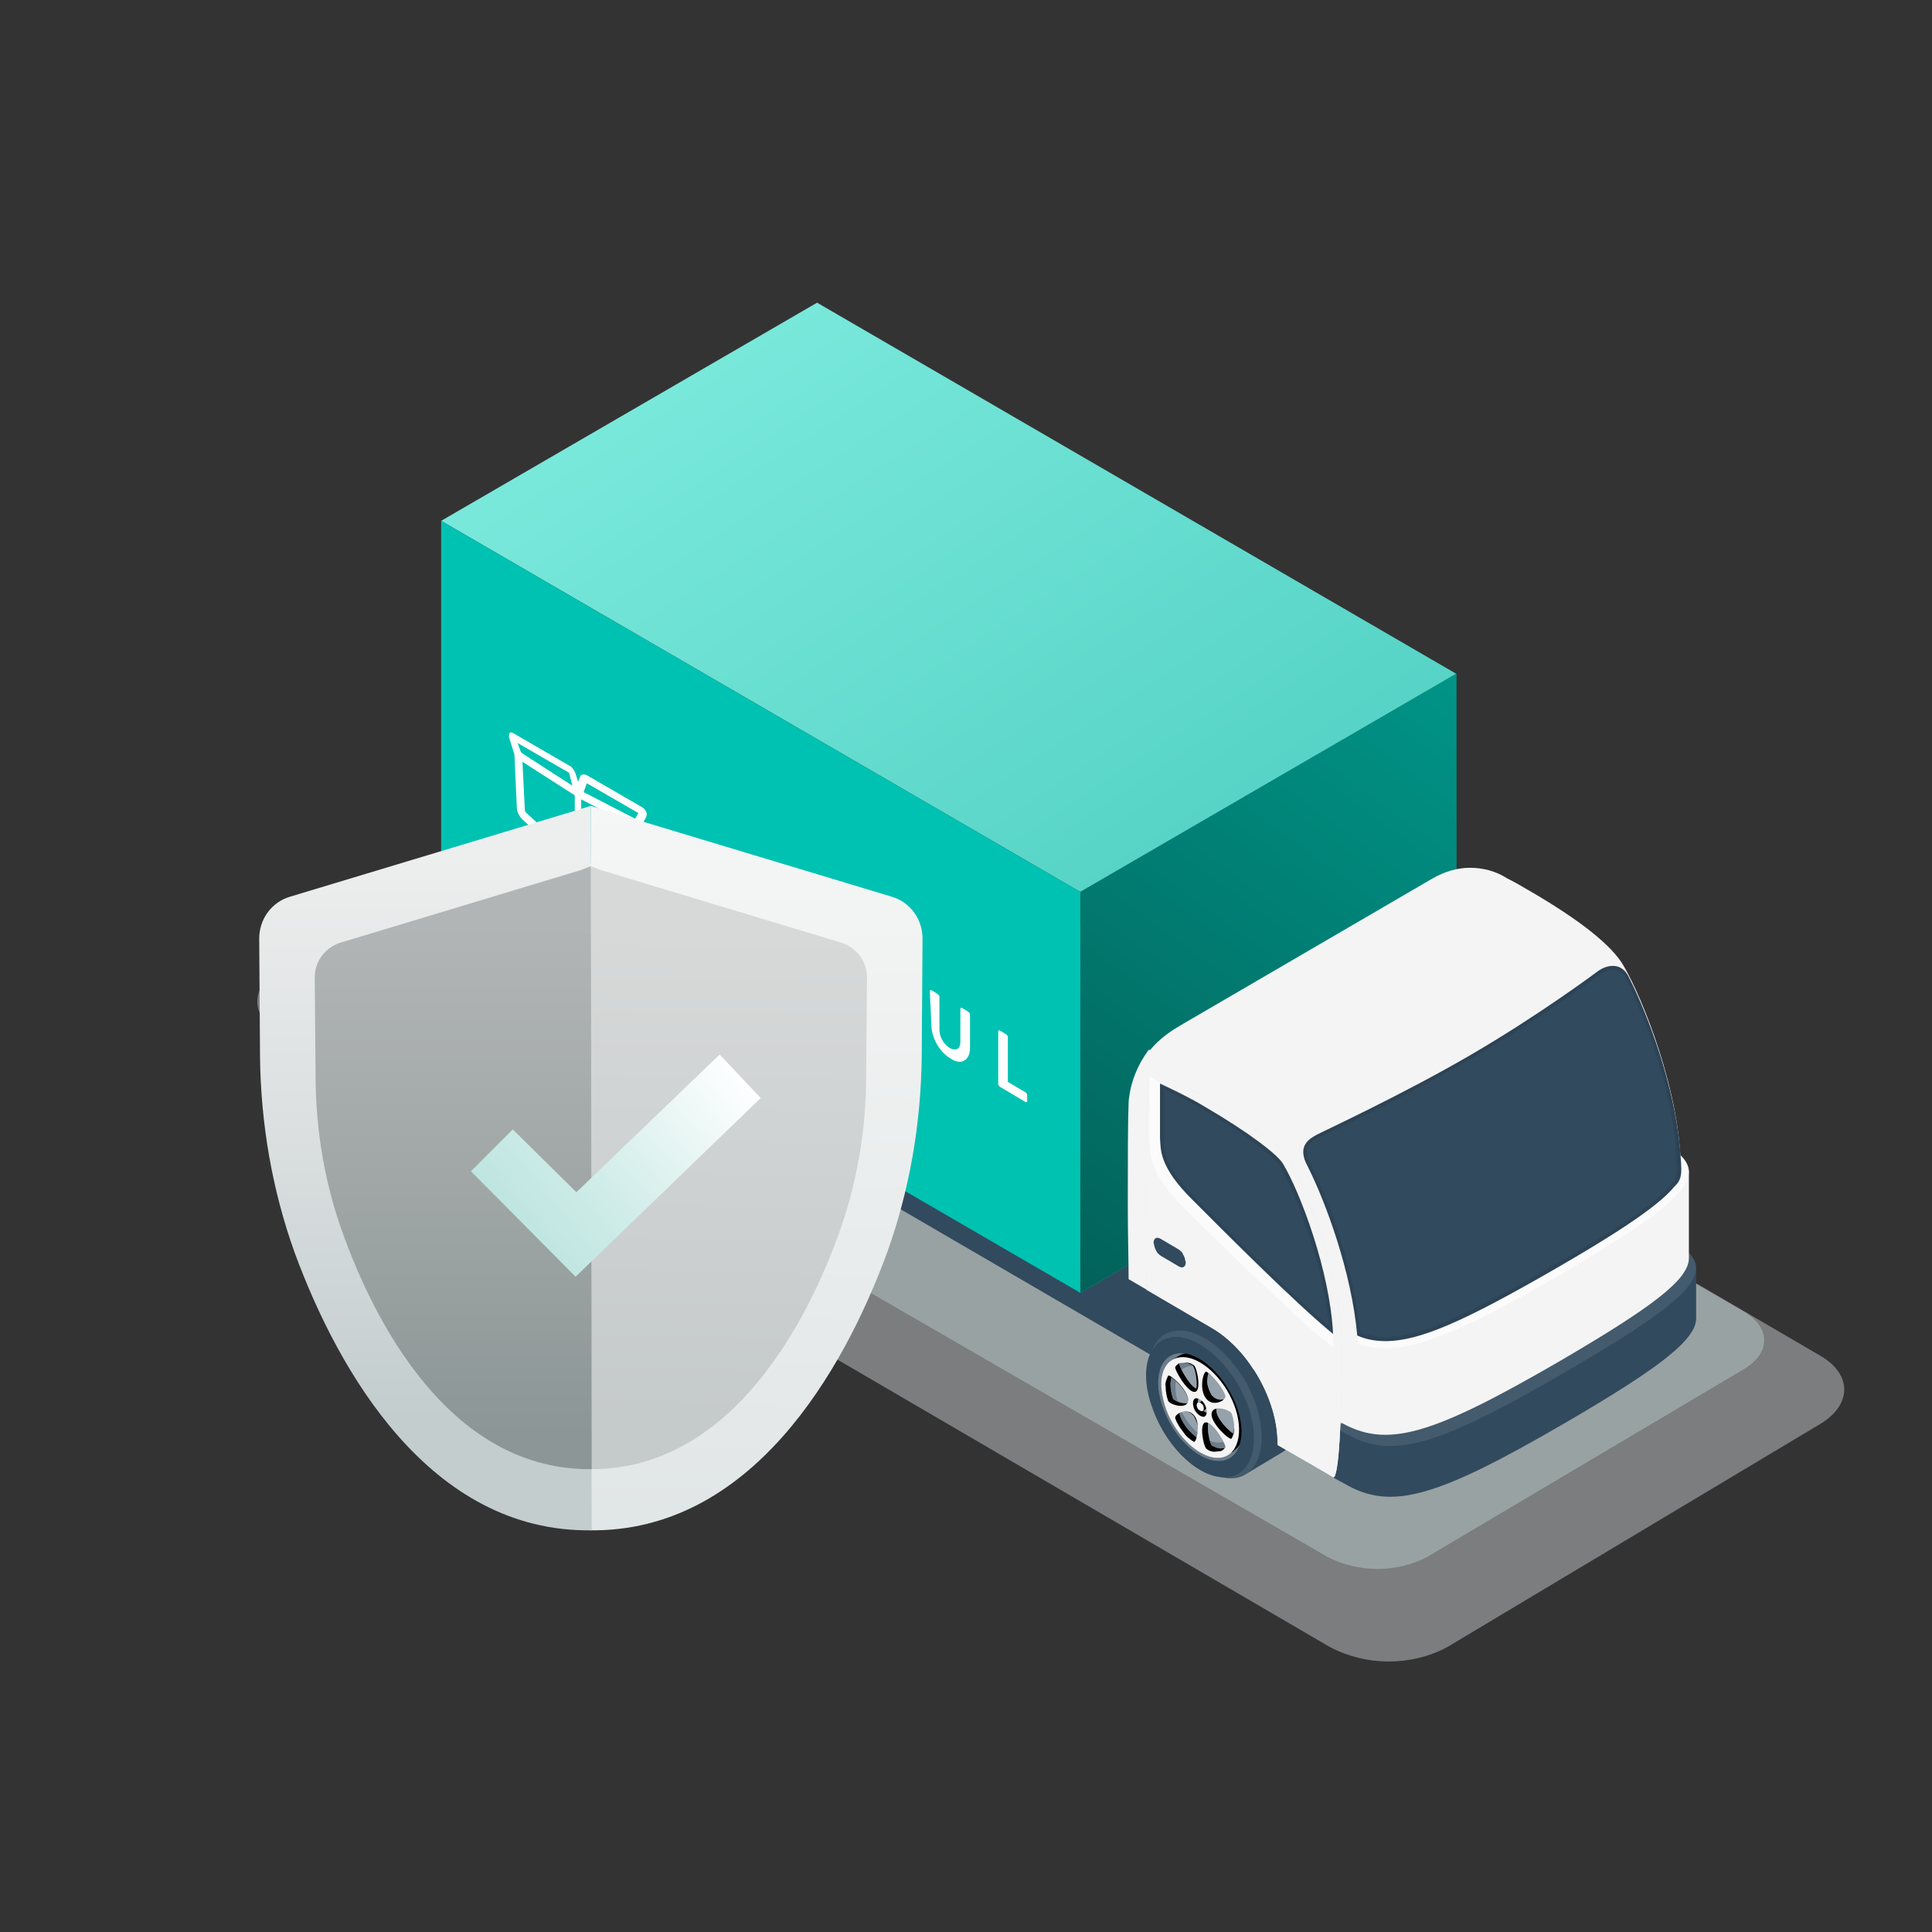
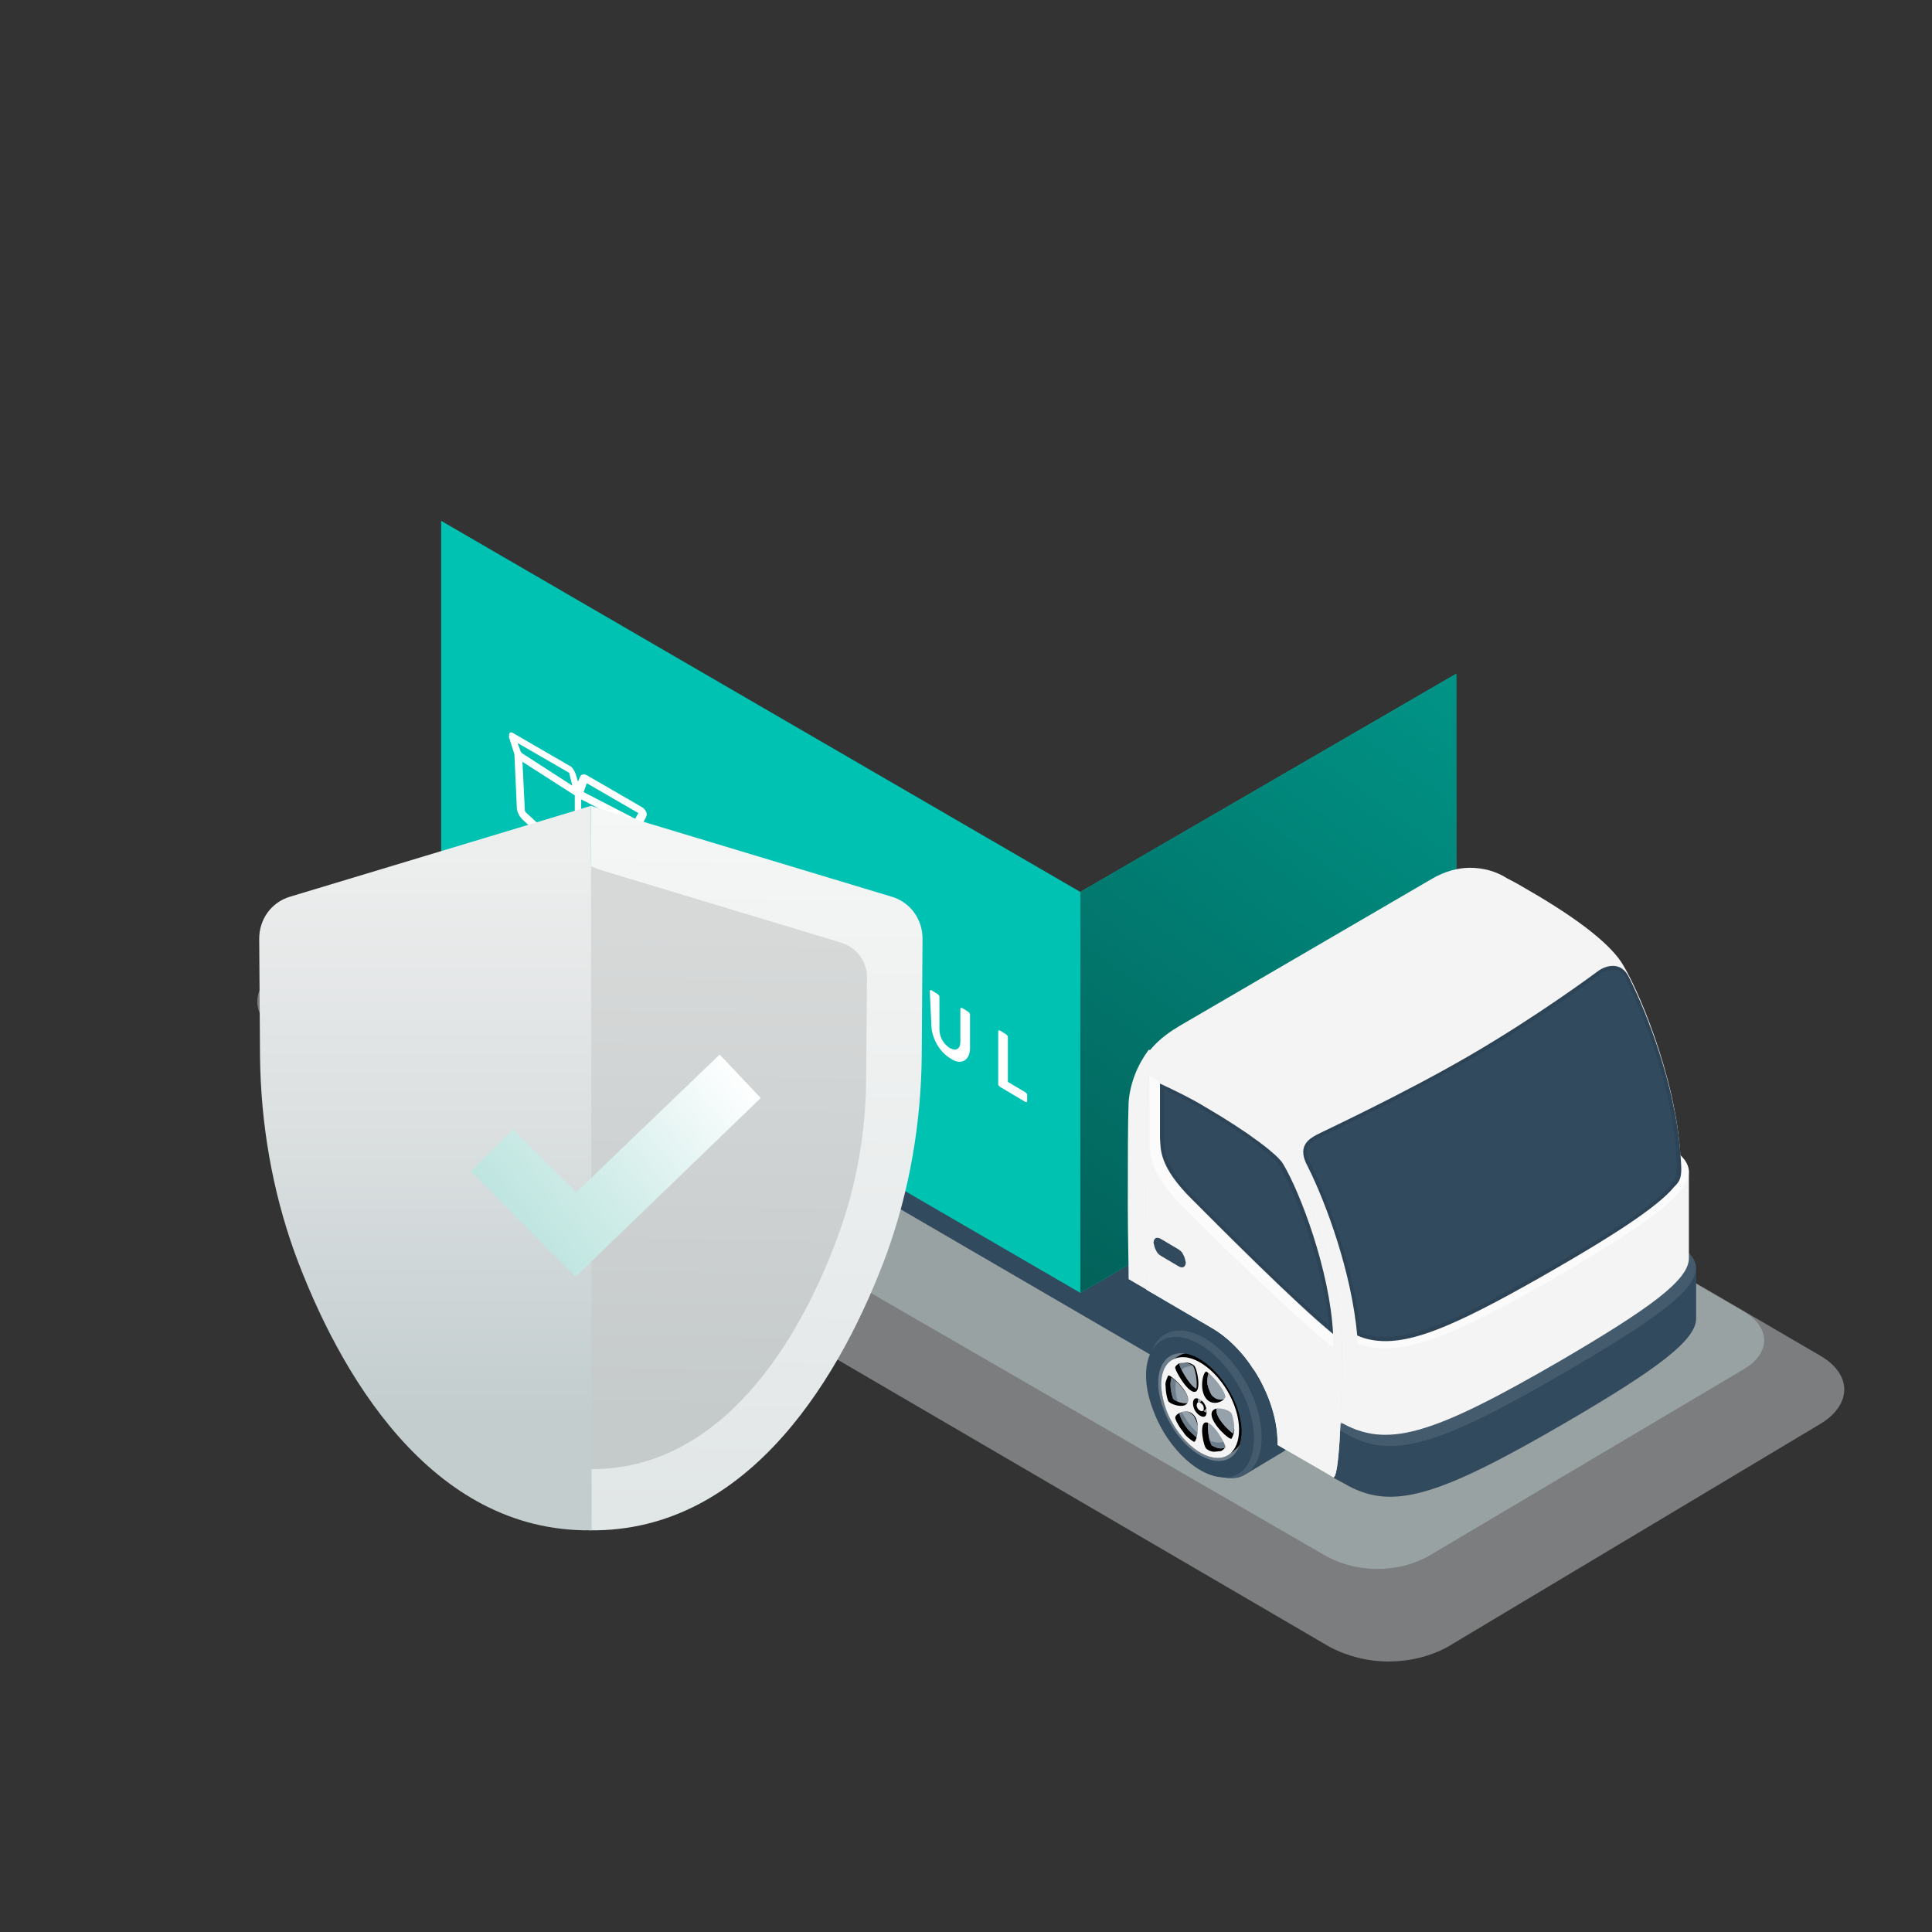
<svg xmlns="http://www.w3.org/2000/svg" xmlns:xlink="http://www.w3.org/1999/xlink" version="1.1" id="Layer_1" x="0px" y="0px" viewBox="0 0 240 240" style="enable-background:new 0 0 240 240;" xml:space="preserve" width="240" height="240">
  <rect x="0" y="0" width="240" height="240" fill="#333333" stroke="none" />
  <style type="text/css">
	.st0{clip-path:url(#SVGID_2_);}
	.st1{fill:#E7ECED;fill-opacity:0.4;}
	.st2{fill:#C5D9D7;fill-opacity:0.4;}
	.st3{fill:#324A5E;}
	.st4{opacity:0.3;}
	.st5{opacity:0.3;enable-background:new    ;}
	.st6{opacity:0.3;fill:#FFFFFF;enable-background:new    ;}
	.st7{opacity:0.3;fill:#F4F4F4;enable-background:new    ;}
	.st8{fill:#F4F4F4;}
	.st9{fill:url(#SVGID_3_);}
	.st10{fill:#00C4B3;}
	.st11{fill:url(#SVGID_4_);}
	.st12{opacity:0.2;}
	.st13{opacity:0.2;fill:url(#SVGID_5_);enable-background:new    ;}
	.st14{opacity:0.8;}
	.st15{opacity:0.8;fill:#FFFFFF;enable-background:new    ;}
	.st16{fill:#DDE8EB;}
	.st17{fill:#FFFFFF;}
	.st18{clip-path:url(#SVGID_7_);}
	.st19{fill:url(#SVGID_8_);}
	.st20{fill:url(#SVGID_9_);}
	.st21{opacity:0.2;fill:url(#SVGID_10_);enable-background:new    ;}
	.st22{fill:url(#SVGID_11_);}
	.st23{fill:url(#SVGID_12_);}
	.st24{fill:url(#SVGID_13_);}
	.st25{fill:url(#SVGID_14_);}
	.st26{fill:url(#SVGID_15_);}
</style>
  <g>
    <defs>
      <rect id="SVGID_6_" x="31.8" y="37.6" width="197.4" height="168.8" />
    </defs>
    <clipPath id="SVGID_2_">
      <use xlink:href="#SVGID_6_" style="overflow:visible;" />
    </clipPath>
    <g class="st0">
      <path class="st1" d="M165.2,204.6c2.3,1.2,4.8,1.8,7.3,1.8c2.5,0,5.1-0.6,7.3-1.8l46.3-27.7c4-2.4,4-6.2,0-8.5L95.9,92.4    c-2.3-1.2-4.8-1.8-7.3-1.8c-2.5,0-5.1,0.6-7.3,1.8l-46.3,27.7c-4,2.4-4.1,6.2,0,8.5L165.2,204.6L165.2,204.6z" />
      <path class="st2" d="M164.9,193.4c1.9,1,4.1,1.5,6.2,1.5c2.2,0,4.3-0.5,6.2-1.5l39.3-23.3c3.4-2,3.4-5.2,0-7.2L106.2,99.1    c-1.9-1-4.1-1.5-6.2-1.5c-2.2,0-4.3,0.5-6.2,1.5l-39.3,23.3c-3.4,2-3.4,5.2,0,7.2L164.9,193.4L164.9,193.4z" />
      <path class="st3" d="M85.1,133.8c0,0.3,0.1,0.5,0.2,0.8c0.1,0.2,0.4,0.4,0.6,0.5l61.5,35.8c0.6,0.3,1.4,0.5,2.1,0.5    c0.7,0,1.5-0.2,2.1-0.5l28.6-16.6c0.2-0.1,0.4-0.3,0.6-0.5c0.1-0.2,0.2-0.5,0.3-0.7v-2.5c0-0.3-0.1-0.5-0.3-0.7    c-0.1-0.2-0.4-0.4-0.6-0.5l-61.5-35.8c-0.6-0.3-1.4-0.5-2.1-0.5c-0.7,0-1.5,0.2-2.1,0.5l-28.6,16.6c-0.2,0.1-0.4,0.3-0.6,0.5    c-0.1,0.2-0.2,0.5-0.3,0.7L85.1,133.8L85.1,133.8z" />
      <path class="st3" d="M90.2,140.2c2.2-1.3,2.8-5,1.1-9.2c-1.9-5-6.3-8.9-9.7-8.6c-0.5,0-1,0.2-1.4,0.5l-4.6,2.7    c-2.2,1.3-2.8,5-1.1,9.2c1.9,5,6.3,8.9,9.6,8.6c0.5,0,1-0.2,1.5-0.5L90.2,140.2z" />
      <g class="st4">
        <path class="st5" d="M85.4,123.5l-11.9,6.9c-0.1-1.3,0.2-2.7,0.9-3.9c0.3-0.4,0.7-0.8,1.1-1l4.6-2.7     C81.6,122,83.5,122.3,85.4,123.5L85.4,123.5z" />
      </g>
-       <path class="st3" d="M84.1,143.4c3.4-0.3,4.5-4.6,2.6-9.7c-1.9-5-6.3-8.9-9.6-8.6c-3.4,0.3-4.5,4.6-2.6,9.7    C76.4,139.8,80.7,143.7,84.1,143.4z" />
+       <path class="st3" d="M84.1,143.4c3.4-0.3,4.5-4.6,2.6-9.7c-1.9-5-6.3-8.9-9.6-8.6c-3.4,0.3-4.5,4.6-2.6,9.7    C76.4,139.8,80.7,143.7,84.1,143.4" />
      <g class="st4">
        <path class="st6" d="M84.1,143.4c3.4-0.3,4.5-4.6,2.6-9.7c-1.9-5-6.3-8.9-9.6-8.6c-3.4,0.3-4.5,4.6-2.6,9.7     C76.4,139.8,80.7,143.7,84.1,143.4z" />
      </g>
      <path class="st3" d="M83.2,143.3c3.2-0.3,4.3-4.4,2.4-9.2c-1.9-4.8-5.9-8.4-9.1-8.2c-3.2,0.3-4.3,4.4-2.4,9.2    C75.9,139.9,80,143.6,83.2,143.3z" />
      <path class="st7" d="M75.4,135c1.4,3.7,4.6,6.5,7.1,6.3c2.5-0.2,3.3-3.4,1.9-7.1c-1.4-3.7-4.6-6.5-7.1-6.3    C74.8,128.1,74,131.3,75.4,135z" />
      <path class="st7" d="M77.4,134.5c1,2.6,3.3,4.6,5,4.5c1.8-0.2,2.4-2.4,1.4-5c-1-2.6-3.3-4.6-5-4.5C77,129.6,76.4,131.9,77.4,134.5    z" />
      <path class="st8" d="M83.5,140.4C83.5,140.4,83.6,140.4,83.5,140.4c0.1-0.1,0.1-0.1,0.2-0.1c0,0,0.1,0,0.1-0.1c0,0,0.1,0,0.1,0    c0,0,0.1,0,0.1-0.1c0,0,0.1,0,0.1-0.1c1.4-0.9,1.8-3.4,0.7-6.2c-1.3-3.4-4.3-6.1-6.6-5.9c-0.4,0-0.8,0.2-1.1,0.4    c0,0-0.1,0-0.1,0.1c0,0-0.1,0-0.1,0c0,0-0.1,0-0.1,0.1c0,0-0.1,0-0.1,0c0,0-0.1,0-0.1,0.1c0,0-0.1,0-0.1,0.1c0,0-0.1,0-0.1,0    c-1.4,0.9-1.8,3.4-0.7,6.2c1.3,3.4,4.3,6.1,6.6,5.9C82.7,140.8,83.1,140.7,83.5,140.4C83.5,140.4,83.5,140.4,83.5,140.4    L83.5,140.4z M84.1,137.9c-0.7-0.5-2.1-1.9-2.1-2.9c0-0.1,0-0.2,0.1-0.3c0.7-0.1,1.7,0.3,1.8,0.6c0.2,0.6,0.3,1.2,0.3,1.8    C84.2,137.4,84.2,137.7,84.1,137.9L84.1,137.9z M76.3,131.8c0-0.3,0-0.6,0.1-0.8c0.7,0.5,2.1,1.9,2.1,2.9c0,0.1,0,0.2-0.1,0.3    c-0.7,0.1-1.7-0.3-1.8-0.6C76.4,133,76.3,132.4,76.3,131.8L76.3,131.8z M83,133.3c0.1,0.1,0,0.2-0.1,0.4c-0.3,0.1-0.6,0.1-0.9,0    c-0.3-0.1-0.5-0.3-0.7-0.5c-0.2-0.4-0.4-0.8-0.5-1.3c-0.1-0.5,0-0.9,0.1-1.4c0.4,0.3,0.8,0.7,1.1,1    C82.4,132.1,82.8,132.6,83,133.3L83,133.3z M79.7,134c0,0-0.1-0.1-0.1-0.1c0,0,0-0.1,0-0.1s0-0.1,0-0.1c0,0,0.1-0.1,0.1-0.1    c0,0,0.1,0,0.1,0c0.1,0,0.1,0,0.1,0c0,0,0.1,0.1,0.1,0.1c0,0,0,0.1,0,0.1v0c0,0-0.1,0-0.1,0.1c0,0-0.1,0-0.1,0c0,0-0.1,0-0.1,0    c0,0-0.1,0-0.1,0C79.8,134,79.8,134,79.7,134L79.7,134z M80.7,134.8c0,0.2,0,0.3,0,0.5c-0.2-0.1-0.3-0.1-0.4-0.3h0    c0,0,0.1,0,0.1-0.1c0,0,0.1,0,0.1-0.1c0,0,0.1,0,0.1,0C80.6,134.9,80.6,134.9,80.7,134.8C80.7,134.9,80.7,134.8,80.7,134.8    L80.7,134.8z M77.4,135.6c-0.1-0.1,0-0.2,0.1-0.4c0.3-0.1,0.6-0.1,0.9,0c0.3,0.1,0.5,0.3,0.7,0.5c0.2,0.4,0.4,0.8,0.5,1.3    c0.1,0.5,0,0.9-0.1,1.4c-0.4-0.3-0.8-0.7-1.1-1C78,136.8,77.6,136.2,77.4,135.6L77.4,135.6z M79.6,132.3c-0.9-0.4-2.3-2.9-2.2-3.1    c0,0,0.1-0.1,0.1-0.1c0.1,0,0.1,0,0.2,0c0.5-0.1,0.9,0.1,1.3,0.3C79.4,129.5,79.8,131.4,79.6,132.3L79.6,132.3z M80.9,136.6    c0.9,0.4,2.3,2.9,2.2,3.1c0,0-0.1,0.1-0.1,0.1c-0.1,0-0.1,0-0.2,0c-0.5,0.1-0.9-0.1-1.3-0.3C81.1,139.3,80.6,137.4,80.9,136.6    L80.9,136.6z" />
      <path d="M83.5,140.4C83.5,140.4,83.6,140.4,83.5,140.4c0.1-0.1,0.1-0.1,0.2-0.1c0,0,0.1,0,0.1-0.1c0,0,0.1,0,0.1,0    c0,0,0.1,0,0.1-0.1c0,0,0.1,0,0.1-0.1c1.4-0.9,1.8-3.4,0.7-6.2c-1.3-3.4-4.3-6.1-6.6-5.9c-0.4,0-0.8,0.2-1.1,0.4    c0,0-0.1,0-0.1,0.1c0,0-0.1,0-0.1,0c0,0-0.1,0-0.1,0.1c0,0-0.1,0-0.1,0c0,0-0.1,0-0.1,0.1c0,0-0.1,0-0.1,0.1c0,0-0.1,0-0.1,0    c-1.4,0.9-1.8,3.4-0.7,6.2c1.3,3.4,4.3,6.1,6.6,5.9C82.7,140.8,83.1,140.7,83.5,140.4C83.5,140.4,83.5,140.4,83.5,140.4    L83.5,140.4z M84.1,137.9c-0.7-0.5-2.1-1.9-2.1-2.9c0-0.1,0-0.2,0.1-0.3c0.7-0.1,1.7,0.3,1.8,0.6c0.2,0.6,0.3,1.2,0.3,1.8    C84.2,137.4,84.2,137.7,84.1,137.9L84.1,137.9z M76.3,131.8c0-0.3,0-0.6,0.1-0.8c0.7,0.5,2.1,1.9,2.1,2.9c0,0.1,0,0.2-0.1,0.3    c-0.7,0.1-1.7-0.3-1.8-0.6C76.4,133,76.3,132.4,76.3,131.8L76.3,131.8z M83,133.3c0.1,0.1,0,0.2-0.1,0.4c-0.3,0.1-0.6,0.1-0.9,0    c-0.3-0.1-0.5-0.3-0.7-0.5c-0.2-0.4-0.4-0.8-0.5-1.3c-0.1-0.5,0-0.9,0.1-1.4c0.4,0.3,0.8,0.7,1.1,1    C82.4,132.1,82.8,132.6,83,133.3L83,133.3z M79.7,134c0,0-0.1-0.1-0.1-0.1c0,0,0-0.1,0-0.1s0-0.1,0-0.1c0,0,0.1-0.1,0.1-0.1    c0,0,0.1,0,0.1,0c0.1,0,0.1,0,0.1,0c0,0,0.1,0.1,0.1,0.1c0,0,0,0.1,0,0.1v0c0,0-0.1,0-0.1,0.1c0,0-0.1,0-0.1,0c0,0-0.1,0-0.1,0    c0,0-0.1,0-0.1,0C79.8,134,79.8,134,79.7,134L79.7,134z M80.7,134.8c0,0.2,0,0.3,0,0.5c-0.2-0.1-0.3-0.1-0.4-0.3h0    c0,0,0.1,0,0.1-0.1c0,0,0.1,0,0.1-0.1c0,0,0.1,0,0.1,0C80.6,134.9,80.6,134.9,80.7,134.8C80.7,134.9,80.7,134.8,80.7,134.8    L80.7,134.8z M77.4,135.6c-0.1-0.1,0-0.2,0.1-0.4c0.3-0.1,0.6-0.1,0.9,0c0.3,0.1,0.5,0.3,0.7,0.5c0.2,0.4,0.4,0.8,0.5,1.3    c0.1,0.5,0,0.9-0.1,1.4c-0.4-0.3-0.8-0.7-1.1-1C78,136.8,77.6,136.2,77.4,135.6L77.4,135.6z M79.6,132.3c-0.9-0.4-2.3-2.9-2.2-3.1    c0,0,0.1-0.1,0.1-0.1c0.1,0,0.1,0,0.2,0c0.5-0.1,0.9,0.1,1.3,0.3C79.4,129.5,79.8,131.4,79.6,132.3L79.6,132.3z M80.9,136.6    c0.9,0.4,2.3,2.9,2.2,3.1c0,0-0.1,0.1-0.1,0.1c-0.1,0-0.1,0-0.2,0c-0.5,0.1-0.9-0.1-1.3-0.3C81.1,139.3,80.6,137.4,80.9,136.6    L80.9,136.6z" />
      <path class="st8" d="M75.7,135c1.3,3.4,4.3,6.1,6.6,5.9c2.3-0.2,3.1-3.2,1.8-6.6c-1.3-3.4-4.3-6.1-6.6-5.9    C75.2,128.6,74.4,131.5,75.7,135L75.7,135z M78.4,133.8c0,1.3-2.3,0.6-2.5,0.1c-0.2-0.6-0.3-1.2-0.3-1.8c0-0.5,0.1-1,0.3-1.4    C76.1,130.5,78.4,132.5,78.4,133.8L78.4,133.8z M79.1,132.7c-0.9,0.1-2.6-2.9-2.4-3.1c0.1-0.2,0.3-0.3,0.4-0.4    c0.2-0.1,0.4-0.1,0.6-0.1c0.5-0.1,0.9,0.1,1.3,0.3C79.4,129.6,80.1,132.6,79.1,132.7L79.1,132.7z M79.4,133.5c0.4,0,1,0.4,1.2,1.1    c0.2,0.6,0.1,1.2-0.3,1.2c-0.4,0-1-0.4-1.2-1.1C78.9,134.1,79,133.5,79.4,133.5L79.4,133.5z M83,133.2c0.2,0.5-1.5,1.5-2.4,0.3    c-0.9-1.2-0.3-3.5,0.1-3.3c0.5,0.3,1,0.7,1.3,1.2C82.4,132.1,82.8,132.6,83,133.2L83,133.2z M81.3,135.5c0-1.3,2.3-0.6,2.5-0.1    c0.2,0.6,0.3,1.2,0.3,1.8c0,0.5-0.1,1-0.3,1.4C83.7,138.7,81.3,136.7,81.3,135.5L81.3,135.5z M80.7,139.8c-0.4-0.2-1-3.3-0.1-3.3    c0.9-0.1,2.6,2.9,2.4,3.1c-0.1,0.2-0.3,0.3-0.4,0.4c-0.2,0.1-0.4,0.1-0.6,0.1C81.5,140.2,81.1,140.1,80.7,139.8z M79.1,138.9    c-0.5-0.3-1-0.7-1.3-1.2c-0.4-0.5-0.8-1.1-1-1.7c-0.2-0.5,1.5-1.5,2.4-0.3C80.1,136.8,79.4,139.1,79.1,138.9L79.1,138.9z     M80.1,135.2c-0.2,0-0.5-0.2-0.6-0.5c-0.1-0.3-0.1-0.6,0.1-0.6c0.2,0,0.5,0.2,0.6,0.5C80.4,134.9,80.3,135.1,80.1,135.2z" />
      <path class="st3" d="M85.7,134.1c-1.9-4.8-5.9-8.4-9.1-8.2c-3.2,0.3-4.3,4.4-2.4,9.2c1.9,4.8,5.9,8.4,9.1,8.2    C86.4,143,87.5,138.9,85.7,134.1z M82.5,141.3c-2.5,0.2-5.6-2.6-7.1-6.3c-1.4-3.7-0.6-6.9,1.9-7.1c2.5-0.2,5.6,2.6,7.1,6.3    C85.8,137.9,84.9,141.1,82.5,141.3z" />
      <linearGradient id="SVGID_3_" gradientUnits="userSpaceOnUse" x1="73.352" y1="111.928" x2="256.233" y2="-168.063" gradientTransform="matrix(1 0 0 -1 0 118)">
        <stop offset="0" style="stop-color:#89F2E5" />
        <stop offset="1" style="stop-color:#00A092" />
      </linearGradient>
-       <path class="st9" d="M180.9,83.7l-79.4-46.1L54.8,64.7l79.4,46.1L180.9,83.7z" />
      <path class="st10" d="M134.2,110.8v49.8l46.7-27.1V83.7L134.2,110.8z" />
      <linearGradient id="SVGID_4_" gradientUnits="userSpaceOnUse" x1="63.762" y1="-132.317" x2="196.781" y2="49.525" gradientTransform="matrix(1 0 0 -1 0 118)">
        <stop offset="0" style="stop-color:#052220" />
        <stop offset="1" style="stop-color:#00A092" />
      </linearGradient>
      <path class="st11" d="M134.2,110.8v49.8l46.7-27.1V83.7L134.2,110.8z" />
      <path class="st10" d="M134.2,110.8v49.8l-79.4-46.1V64.7L134.2,110.8z" />
      <g class="st12">
        <linearGradient id="SVGID_5_" gradientUnits="userSpaceOnUse" x1="-7.738" y1="-185.09" x2="120.676" y2="54.154" gradientTransform="matrix(1 0 0 -1 0 118)">
          <stop offset="0" style="stop-color:#01766D" />
          <stop offset="1" style="stop-color:#00A092" />
        </linearGradient>
        <path class="st13" d="M134.2,110.8v49.8l-79.4-46.1V64.7L134.2,110.8z" />
      </g>
      <path class="st3" d="M159.3,180.4c2.2-1.3,2.8-5,1.1-9.2c-1.9-5-6.3-8.9-9.6-8.6c-0.5,0-1,0.2-1.4,0.5l-4.6,2.7    c-2.2,1.3-2.8,5-1.1,9.2c1.9,5,6.3,8.9,9.6,8.6c0.5,0,1-0.2,1.5-0.5L159.3,180.4L159.3,180.4z" />
      <path class="st3" d="M153.2,183.6c3.4-0.3,4.5-4.6,2.6-9.7c-1.9-5-6.3-8.9-9.6-8.6c-3.4,0.3-4.5,4.6-2.6,9.7    C145.5,180,149.9,183.9,153.2,183.6z" />
      <g class="st4">
        <path class="st6" d="M153.2,183.6c3.4-0.3,4.5-4.6,2.6-9.7c-1.9-5-6.3-8.9-9.6-8.6c-3.4,0.3-4.5,4.6-2.6,9.7     C145.5,180,149.9,183.9,153.2,183.6z" />
      </g>
      <path class="st3" d="M152.4,183.5c3.2-0.3,4.3-4.4,2.4-9.2c-1.9-4.8-5.9-8.4-9.1-8.2c-3.2,0.3-4.3,4.4-2.4,9.2    C145.1,180.1,149.2,183.8,152.4,183.5z" />
      <path class="st7" d="M144.6,175.2c1.4,3.7,4.6,6.5,7.1,6.3c2.5-0.2,3.3-3.4,1.9-7.1c-1.4-3.7-4.6-6.5-7.1-6.3    C144,168.3,143.1,171.5,144.6,175.2L144.6,175.2z" />
      <path class="st7" d="M146.5,174.7c1,2.6,3.3,4.6,5,4.5c1.8-0.2,2.4-2.4,1.4-5c-1-2.6-3.3-4.6-5-4.5    C146.1,169.8,145.5,172.1,146.5,174.7L146.5,174.7z" />
      <path class="st8" d="M152.7,180.6C152.7,180.6,152.7,180.6,152.7,180.6c0.1-0.1,0.1-0.1,0.2-0.1c0,0,0.1,0,0.1-0.1    c0,0,0.1,0,0.1,0c0,0,0.1,0,0.1-0.1c0,0,0.1,0,0.1-0.1c1.4-0.9,1.8-3.4,0.7-6.2c-1.3-3.4-4.3-6.1-6.6-5.9c-0.4,0-0.8,0.2-1.1,0.4    c0,0-0.1,0-0.1,0.1c0,0-0.1,0-0.1,0c0,0-0.1,0-0.1,0.1c0,0-0.1,0-0.1,0.1c0,0-0.1,0-0.1,0c0,0-0.1,0-0.1,0.1c0,0-0.1,0-0.1,0.1    c-1.4,0.9-1.8,3.4-0.7,6.2c1.3,3.4,4.3,6.1,6.6,5.9C151.9,181,152.3,180.9,152.7,180.6C152.6,180.6,152.7,180.6,152.7,180.6    L152.7,180.6z M153.2,178.1c-0.7-0.5-2.1-1.9-2.1-2.9c0-0.1,0-0.2,0.1-0.3c0.7-0.1,1.7,0.3,1.8,0.6c0.2,0.6,0.3,1.2,0.3,1.8    C153.3,177.6,153.3,177.9,153.2,178.1L153.2,178.1z M145.5,171.1c0.7,0.5,2.1,1.9,2.1,2.9c0,0.1,0,0.2-0.1,0.3    c-0.7,0.1-1.7-0.3-1.8-0.6c-0.2-0.6-0.3-1.2-0.3-1.8C145.4,171.6,145.5,171.4,145.5,171.1L145.5,171.1z M152.1,173.8    c-0.3,0.1-0.6,0.1-0.9,0c-0.3-0.1-0.5-0.3-0.7-0.5c-0.2-0.4-0.4-0.8-0.5-1.3c-0.1-0.5,0-0.9,0.1-1.4c0.4,0.3,0.8,0.7,1.1,1.1    c0.4,0.5,0.8,1.1,1,1.7C152.3,173.6,152.2,173.7,152.1,173.8L152.1,173.8z M148.9,173.7c0.2,0.1,0.3,0.1,0.4,0.3    c0,0-0.1,0-0.1,0.1c0,0-0.1,0-0.1,0.1c0,0-0.1,0-0.1,0c0,0-0.1,0-0.1,0s-0.1,0-0.1,0C148.8,174,148.8,173.9,148.9,173.7    L148.9,173.7z M149.9,175.5c-0.2-0.1-0.3-0.1-0.4-0.3c0,0,0,0,0,0c0,0,0.1,0,0.1,0c0,0,0.1,0,0.1-0.1c0,0,0.1,0,0.1-0.1    c0,0,0.1,0,0.1,0c0,0,0.1,0,0.1,0C149.9,175.2,149.9,175.4,149.9,175.5z M146.7,175.4c0.3-0.1,0.6-0.1,0.9,0    c0.3,0.1,0.5,0.3,0.7,0.5c0.2,0.4,0.4,0.8,0.5,1.3c0.1,0.5,0,0.9-0.1,1.4c-0.4-0.3-0.8-0.7-1.1-1c-0.4-0.5-0.8-1.1-1-1.7    C146.5,175.7,146.5,175.5,146.7,175.4L146.7,175.4z M146.5,169.4c0,0,0.1-0.1,0.1-0.1c0.1,0,0.2,0,0.2,0c0.5-0.1,0.9,0.1,1.3,0.3    c0.3,0.1,0.7,2,0.5,2.9C147.7,172.1,146.4,169.6,146.5,169.4L146.5,169.4z M152.2,179.8c0,0-0.1,0.1-0.1,0.1c-0.1,0-0.1,0-0.2,0    c-0.5,0.1-0.9-0.1-1.3-0.3c-0.3-0.1-0.7-2-0.5-2.9C151,177.1,152.4,179.6,152.2,179.8z" />
      <path d="M152.7,180.6C152.7,180.6,152.7,180.6,152.7,180.6c0.1-0.1,0.1-0.1,0.2-0.1c0,0,0.1,0,0.1-0.1c0,0,0.1,0,0.1,0    c0,0,0.1,0,0.1-0.1c0,0,0.1,0,0.1-0.1c1.4-0.9,1.8-3.4,0.7-6.2c-1.3-3.4-4.3-6.1-6.6-5.9c-0.4,0-0.8,0.2-1.1,0.4    c0,0-0.1,0-0.1,0.1c0,0-0.1,0-0.1,0c0,0-0.1,0-0.1,0.1c0,0-0.1,0-0.1,0.1c0,0-0.1,0-0.1,0c0,0-0.1,0-0.1,0.1c0,0-0.1,0-0.1,0.1    c-1.4,0.9-1.8,3.4-0.7,6.2c1.3,3.4,4.3,6.1,6.6,5.9C151.9,181,152.3,180.9,152.7,180.6C152.6,180.6,152.7,180.6,152.7,180.6    L152.7,180.6z M153.2,178.1c-0.7-0.5-2.1-1.9-2.1-2.9c0-0.1,0-0.2,0.1-0.3c0.7-0.1,1.7,0.3,1.8,0.6c0.2,0.6,0.3,1.2,0.3,1.8    C153.3,177.6,153.3,177.9,153.2,178.1L153.2,178.1z M145.5,171.1c0.7,0.5,2.1,1.9,2.1,2.9c0,0.1,0,0.2-0.1,0.3    c-0.7,0.1-1.7-0.3-1.8-0.6c-0.2-0.6-0.3-1.2-0.3-1.8C145.4,171.6,145.5,171.4,145.5,171.1L145.5,171.1z M152.1,173.8    c-0.3,0.1-0.6,0.1-0.9,0c-0.3-0.1-0.5-0.3-0.7-0.5c-0.2-0.4-0.4-0.8-0.5-1.3c-0.1-0.5,0-0.9,0.1-1.4c0.4,0.3,0.8,0.7,1.1,1.1    c0.4,0.5,0.8,1.1,1,1.7C152.3,173.6,152.2,173.7,152.1,173.8L152.1,173.8z M148.9,173.7c0.2,0.1,0.3,0.1,0.4,0.3    c0,0-0.1,0-0.1,0.1c0,0-0.1,0-0.1,0.1c0,0-0.1,0-0.1,0c0,0-0.1,0-0.1,0s-0.1,0-0.1,0C148.8,174,148.8,173.9,148.9,173.7    L148.9,173.7z M149.9,175.5c-0.2-0.1-0.3-0.1-0.4-0.3c0,0,0,0,0,0c0,0,0.1,0,0.1,0c0,0,0.1,0,0.1-0.1c0,0,0.1,0,0.1-0.1    c0,0,0.1,0,0.1,0c0,0,0.1,0,0.1,0C149.9,175.2,149.9,175.4,149.9,175.5z M146.7,175.4c0.3-0.1,0.6-0.1,0.9,0    c0.3,0.1,0.5,0.3,0.7,0.5c0.2,0.4,0.4,0.8,0.5,1.3c0.1,0.5,0,0.9-0.1,1.4c-0.4-0.3-0.8-0.7-1.1-1c-0.4-0.5-0.8-1.1-1-1.7    C146.5,175.7,146.5,175.5,146.7,175.4L146.7,175.4z M146.5,169.4c0,0,0.1-0.1,0.1-0.1c0.1,0,0.2,0,0.2,0c0.5-0.1,0.9,0.1,1.3,0.3    c0.3,0.1,0.7,2,0.5,2.9C147.7,172.1,146.4,169.6,146.5,169.4L146.5,169.4z M152.2,179.8c0,0-0.1,0.1-0.1,0.1c-0.1,0-0.1,0-0.2,0    c-0.5,0.1-0.9-0.1-1.3-0.3c-0.3-0.1-0.7-2-0.5-2.9C151,177.1,152.4,179.6,152.2,179.8z" />
      <path class="st8" d="M144.9,175.2c1.3,3.4,4.3,6.1,6.6,5.9c2.3-0.2,3.1-3.2,1.8-6.6c-1.3-3.4-4.3-6.1-6.6-5.9    C144.3,168.8,143.6,171.7,144.9,175.2L144.9,175.2z M145.1,170.9c0.2-0.3,2.5,1.8,2.5,3c0,1.3-2.3,0.6-2.5,0.1    c-0.2-0.6-0.3-1.2-0.3-1.8C144.7,171.8,144.9,171.4,145.1,170.9L145.1,170.9z M148.3,169.6c0.4,0.2,1,3.3,0.1,3.3    c-0.9,0.1-2.6-2.9-2.4-3.1c0.1-0.2,0.3-0.3,0.4-0.4c0.2-0.1,0.4-0.1,0.6-0.1C147.4,169.2,147.9,169.3,148.3,169.6L148.3,169.6z     M148.3,174.9c-0.2-0.6-0.1-1.2,0.3-1.2c0.4,0,1,0.4,1.2,1.1c0.2,0.6,0.1,1.2-0.3,1.2C149.1,176,148.5,175.5,148.3,174.9    L148.3,174.9z M151.2,171.7c0.4,0.5,0.8,1.1,1,1.7c0.2,0.5-1.5,1.5-2.4,0.3c-0.9-1.2-0.3-3.5,0.1-3.3    C150.4,170.8,150.8,171.2,151.2,171.7L151.2,171.7z M153,178.7c-0.2,0.3-2.5-1.8-2.5-3c0-1.3,2.3-0.6,2.5-0.1    c0.2,0.6,0.3,1.2,0.3,1.8C153.4,177.8,153.2,178.3,153,178.7z M149.9,180c-0.4-0.2-1-3.3-0.1-3.3c0.9-0.1,2.6,2.9,2.4,3.1    c-0.1,0.2-0.3,0.3-0.4,0.4c-0.2,0.1-0.4,0.1-0.6,0.1C150.7,180.4,150.3,180.3,149.9,180L149.9,180z M148.3,179.1    c-0.5-0.3-1-0.7-1.3-1.2c-0.4-0.5-0.8-1.1-1-1.7c-0.2-0.5,1.5-1.5,2.4-0.3C149.2,177,148.6,179.3,148.3,179.1L148.3,179.1z     M149.3,175.3c-0.2,0-0.5-0.2-0.6-0.5c-0.1-0.3,0-0.6,0.2-0.6c0.2,0,0.5,0.2,0.6,0.5C149.6,175.1,149.5,175.3,149.3,175.3    L149.3,175.3z" />
      <path class="st3" d="M154.9,174.3c-1.9-4.8-5.9-8.4-9.1-8.2c-3.2,0.3-4.3,4.4-2.4,9.2c1.9,4.8,5.9,8.4,9.1,8.2    C155.6,183.2,156.7,179.1,154.9,174.3z M151.6,181.5c-2.5,0.2-5.6-2.6-7.1-6.3c-1.4-3.7-0.6-6.9,1.9-7.1c2.5-0.2,5.6,2.6,7.1,6.3    C155,178.1,154.1,181.3,151.6,181.5L151.6,181.5z" />
      <path class="st8" d="M208.8,145.4c0,3.3-0.1,6.4-0.1,8.9l-40.1,23.3l-12.8-7.5c-1.3-2.1-3.1-3.9-5.2-5.2l-10.3-6    c0-2.4-0.1-5.4-0.1-9c0-6.1,0-10.2,0.1-13c0.6-5.8,4.1-8.2,6.3-9.5l31.4-18.3c1.4-0.8,3-1.3,4.6-1.3c1.6,0,3.2,0.4,4.6,1.3    c0.8,0.4,1.7,0.9,2.7,1.5c6.4,3.7,10.4,6.9,11.8,9.4C204,123.9,208.8,135.7,208.8,145.4L208.8,145.4z" />
      <path class="st3" d="M210.7,163.7c0.1,2.7-4.7,6.3-16,12.9c-16.3,9.5-21.9,11.1-27.7,7.7l-1.3-0.7v-6.2l40.9-23.8l1.3,0.7    c1.8,1,2.8,2.1,2.8,3.3v0.1L210.7,163.7L210.7,163.7z" />
      <g class="st4">
        <path class="st6" d="M165.7,177.3l1.3,0.7c5.8,3.4,11.4,1.8,27.7-7.7c16.3-9.5,19-12.7,13.2-16.1l-1.3-0.7L165.7,177.3z" />
      </g>
      <path class="st8" d="M209.8,145.5v10.8c0,2.7-4.8,6.2-15.9,12.7c-16.2,9.4-21.7,11-27.5,7.6v-10.8l40.6-23.6    C208.8,143.3,209.7,144.3,209.8,145.5z" />
      <g class="st14">
        <path class="st15" d="M207,142.3l-40.6,23.6c5.8,3.3,11.3,1.8,27.5-7.6C210.1,148.8,212.8,145.6,207,142.3z" />
      </g>
      <path class="st8" d="M168.7,168.7c0,3.3-0.1,6.4-0.2,8.9l-12.8-7.5c-1.3-2.1-3.1-3.9-5.2-5.2l-10.3-6c0-2.4-0.1-5.4-0.1-9    c0-6.1,0-10.2,0.1-13c0.2-2.4,1.1-4.6,2.5-6.5c1.1,0.3,3.2,1.2,7,3.4c6.4,3.7,10.4,6.9,11.8,9.4    C163.8,147.2,168.7,159,168.7,168.7L168.7,168.7z" />
      <path class="st16" d="M158.7,179.5c3.5,2,6.6,3.8,6.9,4c0.7,0.4,1.1-7.4,1.1-16c0-8.6-4.4-19.5-6.5-23.3    c-2.1-3.6-16.5-11.7-17.4-11.1c-0.5,0.3-0.5,16.5-0.4,27.1l8.2,4.8c4.5,2.6,8.1,8.9,8.1,14.2C158.7,179.3,158.7,179.4,158.7,179.5    L158.7,179.5z" />
      <path class="st3" d="M148.2,149.1c3.1,3.1,12.5,12.6,17.4,16.6c-0.4-7.9-4.1-17.6-6.2-21.1c-0.6-1.1-4.2-3.9-9.7-7.1    c-1.8-1.1-3.7-2-5.6-2.9v6.8C144.2,142.7,143.9,144.9,148.2,149.1z" />
      <path class="st3" d="M144.2,153.9l2.2,1.3c0.3,0.2,0.5,0.4,0.6,0.7c0.2,0.3,0.2,0.6,0.3,0.9c0,0.6-0.4,0.8-0.9,0.5l-2.2-1.3    c-0.3-0.2-0.5-0.4-0.6-0.7c-0.2-0.3-0.2-0.6-0.3-0.9C143.3,153.8,143.7,153.6,144.2,153.9z" />
      <path class="st8" d="M158.7,179.5c3.5,2,6.6,3.8,6.9,4c0.7,0.4,1.1-7.4,1.1-16c0-8.6-4.4-19.5-6.5-23.3    c-2.1-3.6-16.5-11.7-17.4-11.1c-0.5,0.3-0.5,16.5-0.4,27.1l8.2,4.8c4.5,2.6,8.1,8.9,8.1,14.2C158.7,179.3,158.7,179.4,158.7,179.5    L158.7,179.5z" />
      <g class="st14">
        <path class="st15" d="M146.9,149.9c3.1,3.1,13.8,13.6,18.7,17.5c0.3-7.9-5.4-18.5-7.5-22.1c-0.6-1.1-4-4.5-9.5-7.7     c-1.8-1-3.4-2.3-4.5-3.1c-0.4-0.3-0.8-0.5-1.3-0.8v8.3C142.9,143.4,142.7,145.6,146.9,149.9L146.9,149.9z" />
      </g>
      <path class="st3" d="M148.2,149.1c3.1,3.1,12.5,12.6,17.4,16.6c-0.4-7.9-4.1-17.6-6.2-21.1c-0.6-1.1-4.2-3.9-9.7-7.1    c-1.8-1.1-3.7-2-5.6-2.9v6.8C144.2,142.7,143.9,144.9,148.2,149.1z" />
      <g class="st4">
        <path class="st5" d="M149.5,137.9c5.4,3.1,8.9,5.9,9.5,7c1.9,3.3,5.4,12.2,6.1,19.8c-4.3-3.6-11-10.3-14.7-14     c-0.8-0.7-1.4-1.4-1.9-1.9c-3.9-3.9-3.9-5.9-3.9-7.2v-6.3C146.3,136.1,148,136.9,149.5,137.9L149.5,137.9z M144.2,141.4     c0,1.3-0.3,3.5,4,7.8c3.1,3.1,12.5,12.6,17.4,16.6c-0.4-7.9-4.1-17.6-6.2-21.1c-0.6-1.1-4.2-3.9-9.7-7.1c-1.8-1.1-3.7-2-5.6-2.9     V141.4z" />
      </g>
      <path class="st3" d="M144.2,153.9l2.2,1.3c0.3,0.2,0.5,0.4,0.6,0.7c0.2,0.3,0.2,0.6,0.3,0.9c0,0.6-0.4,0.8-0.9,0.5l-2.2-1.3    c-0.3-0.2-0.5-0.4-0.6-0.7c-0.2-0.3-0.2-0.6-0.3-0.9C143.3,153.8,143.7,153.6,144.2,153.9z" />
      <path class="st3" d="M208,147.4c-2.1,2.6-8.2,6.4-14.6,10.1c-11.6,6.7-17.1,9.1-21.3,9.1c-1.2,0-2.4-0.2-3.5-0.7c0,0-0.1,0-0.1,0    l0.1,0c-0.7-7.9-3.9-16.5-6.1-20.9c-0.1-0.2-0.2-0.4-0.3-0.6c-0.9-2.1,0.4-2.9,1.3-3.4l0,0c0.5-0.3,10.5-4.9,19.1-9.9    c8.6-5,15.7-10.3,16.1-10.6c0.8-0.5,2.7-1.2,3.7,1c0,0.1,0.1,0.1,0.1,0.2c2.2,4.4,5.5,13.1,6.2,21    C208.9,145.5,209.1,146.4,208,147.4L208,147.4z" />
      <g class="st4">
        <path class="st5" d="M200.4,120.5c0.4,0,0.7,0.1,1,0.3c0.3,0.2,0.5,0.5,0.6,0.9c0,0.1,0.1,0.1,0.1,0.2c2.4,4.9,5.5,13.3,6.1,20.9     l0,0.4c0.2,2.5,0.2,3.1-0.6,3.9v0h0c-2.1,2.7-8.5,6.6-14.5,10c-11.5,6.7-17,9-21.1,9c-1,0-2.1-0.2-3-0.5     c-0.7-7.6-3.7-15.9-6.1-20.8l0-0.1c-0.1-0.2-0.2-0.4-0.3-0.5c-0.7-1.6,0-2.2,1.1-2.8h0c0.1-0.1,0.6-0.3,1.2-0.6     c3-1.4,10.9-5.3,17.9-9.3c7.1-4.1,13.1-8.4,15.3-10c0.4-0.3,0.8-0.5,0.8-0.6C199.4,120.7,199.9,120.5,200.4,120.5L200.4,120.5z      M200.4,120c-0.6,0-1.2,0.2-1.7,0.5c-0.4,0.2-7.5,5.6-16.1,10.6c-8.6,5-18.6,9.6-19.1,9.9l0,0c-0.9,0.5-2.2,1.3-1.3,3.4     c0.1,0.2,0.2,0.4,0.3,0.6c2.2,4.4,5.4,13,6.1,20.9l-0.1,0c0,0,0.1,0,0.1,0c1.1,0.4,2.3,0.7,3.5,0.7c4.2,0,9.8-2.4,21.3-9.1     c6.5-3.7,12.5-7.5,14.6-10.1c1-1.1,0.9-2,0.7-4.7c-0.7-7.9-4-16.6-6.2-21c0-0.1-0.1-0.1-0.1-0.2c-0.1-0.4-0.4-0.8-0.8-1.1     C201.3,120.1,200.8,120,200.4,120L200.4,120z" />
      </g>
      <path class="st17" d="M80.3,100.9c-0.1-0.2-0.2-0.4-0.5-0.6l-6.9-4c-0.2-0.1-0.6-0.2-0.8,0.1v0l-0.3,0.7l-0.3-1v0    c-0.2-0.5-0.5-0.9-0.8-1l-6.9-4c-0.3-0.2-0.5-0.1-0.5,0c-0.1,0.2-0.1,0.5,0,0.7l0.6,1.9l0.3,6.6c0,0.4,0.2,1,0.7,1.5l6.4,5.9    c0,0,0.2,0.2,0.4,0.3h0v0c0.2,0.1,0.3,0.1,0.4,0.2l6.4,1.6c0.5,0.1,0.7-0.3,0.7-0.7l0.3-6.2l0.6-1.1    C80.3,101.5,80.4,101.2,80.3,100.9L80.3,100.9z M72.9,97.3l6.4,3.7l-0.4,0.7l-0.2-0.1l-6.2-3.2L72.9,97.3L72.9,97.3z M70.7,96    L70.7,96l0.4,1.6l-6.2-4l-0.2-0.2l-0.4-1.1L70.7,96z M65.2,100.7L65.2,100.7l-0.3-6.1l0.1,0.1l6.4,4.1v7.7l-6.1-5.6L65.2,100.7    L65.2,100.7z M78.4,108.3L78.4,108.3c0,0,0,0.2-0.1,0.2l-6.1-1.5v-7.7l6.2,3.2l0.3,0.2L78.4,108.3L78.4,108.3z" />
      <path class="st17" d="M84.3,105c0-0.1,0.1-0.1,0.2-0.1l2,1.2c1,0.6,1.8,1.9,1.8,2.9c0,0.8-0.5,1.1-1,1c0.5,0.4,1.1,1.4,1.1,2.3    c0,1.1-0.8,1.5-1.9,0.8l-2.1-1.2c-0.1-0.1-0.2-0.2-0.2-0.3V105L84.3,105z M86.4,108.9c0.4,0.3,0.7,0,0.7-0.5c0-0.5-0.3-1-0.7-1.3    l-0.9-0.5v1.8L86.4,108.9z M86.5,111.9c0.4,0.3,0.8,0.1,0.8-0.5c0-0.5-0.4-1.1-0.9-1.4l-0.9-0.5v1.8L86.5,111.9z" />
      <path class="st17" d="M94.5,110.6c1.7,1,3.1,3.4,3.1,5.4c0,2-1.4,2.8-3.1,1.8c-1.7-1-3.1-3.4-3.1-5.4S92.8,109.6,94.5,110.6z     M94.5,116.6c1.1,0.6,2,0.1,2-1.1c0-1.3-0.9-2.8-2-3.5c-1.1-0.6-2-0.1-2,1.2C92.6,114.3,93.5,115.9,94.5,116.6L94.5,116.6z" />
      <path class="st17" d="M102.2,118.6l-1.7-4.2c-0.1-0.2,0-0.3,0.1-0.2l1,0.6c0.1,0,0.1,0.1,0.1,0.2l1.1,2.8l1.1-1.5    c0,0,0.1-0.1,0.1,0l1,0.6c0.1,0.1,0.2,0.3,0.1,0.4l-1.7,2.1l1.8,4.4c0.1,0.2,0,0.3-0.1,0.2l-0.9-0.5c-0.1,0-0.1-0.1-0.1-0.2    l-1.2-3h0l-1.2,1.6c0,0-0.1,0-0.1,0l-0.9-0.5c-0.2-0.1-0.2-0.3-0.2-0.4L102.2,118.6z" />
      <path class="st17" d="M108.5,119.1c0-0.1,0.1-0.1,0.2-0.1l3.5,2.1c0.1,0.1,0.2,0.2,0.2,0.3v0.8c0,0.1-0.1,0.1-0.2,0.1l-2.6-1.5    v1.9l2.2,1.3c0.1,0.1,0.2,0.2,0.2,0.3v0.8c0,0.1-0.1,0.1-0.2,0.1l-2.2-1.3v2.5c0,0.1-0.1,0.1-0.2,0.1l-0.8-0.5    c-0.1-0.1-0.2-0.2-0.2-0.3L108.5,119.1L108.5,119.1z" />
      <path class="st17" d="M115.5,123.1c0-0.1,0.1-0.1,0.2-0.1l0.8,0.5c0.1,0.1,0.2,0.2,0.2,0.3v4.1c0,0.9,0.5,1.8,1.3,2.3    c0.8,0.4,1.3,0.1,1.3-0.8v-4.1c0-0.1,0.1-0.1,0.2-0.1l0.8,0.5c0.1,0.1,0.2,0.2,0.2,0.3v4.2c0,1.5-1.1,2.2-2.4,1.3    c-1.4-0.8-2.4-2.6-2.4-4.2L115.5,123.1L115.5,123.1z" />
      <path class="st17" d="M124,128.1c0-0.1,0.1-0.1,0.2-0.1l0.8,0.5c0.1,0.1,0.2,0.2,0.2,0.3v5.6l2.2,1.3c0.1,0.1,0.2,0.2,0.2,0.3v0.8    c0,0.1-0.1,0.1-0.2,0.1l-3.2-1.9c-0.1-0.1-0.2-0.2-0.2-0.3V128.1z" />
    </g>
  </g>
  <g>
    <g>
      <linearGradient id="SVGID_7_" gradientUnits="userSpaceOnUse" x1="94.122" y1="100.349" x2="93.172" y2="187.613">
        <stop offset="0" style="stop-color:#F5F6F6" />
        <stop offset="0.884" style="stop-color:#E4E8E8" />
        <stop offset="1" style="stop-color:#E1E6E6" />
      </linearGradient>
      <path style="fill:url(#SVGID_7_);" d="M75,100.6l35.8,10.8c2.3,0.7,3.8,2.8,3.8,5.2l-0.1,14.7c-0.1,8.3-1.5,16.5-4.3,24.3    c-5.4,14.7-16.9,34.8-37,34.5c0-19.9,0.2-90,0.2-90L75,100.6z" />
      <linearGradient id="SVGID_8_" gradientUnits="userSpaceOnUse" x1="-7.715" y1="115.599" x2="-6.83" y2="176.194" gradientTransform="matrix(-1 0 0 1 82.841 0)">
        <stop offset="0" style="stop-color:#D7D9D9" />
        <stop offset="1" style="stop-color:#C5CACA" />
      </linearGradient>
      <path class="st19" d="M74.7,108.1l29.8,9c1.9,0.6,3.2,2.3,3.2,4.3l-0.1,12.2c0,6.9-1.2,13.8-3.6,20.2    c-4.5,12.2-14.1,28.9-30.8,28.7c0-16.6,0.2-74.9,0.2-74.9L74.7,108.1z" />
    </g>
    <g>
      <linearGradient id="SVGID_9_" gradientUnits="userSpaceOnUse" x1="52.854" y1="106.234" x2="52.852" y2="176.253">
        <stop offset="6.085113e-04" style="stop-color:#EDEEEE" />
        <stop offset="0.47" style="stop-color:#DCE0E1" />
        <stop offset="1" style="stop-color:#C3CDCE" />
      </linearGradient>
      <path class="st20" d="M71.8,100.6L36,111.4c-2.3,0.7-3.8,2.8-3.8,5.2l0.1,14.7c0.1,8.3,1.5,16.5,4.3,24.3    c5.4,14.7,16.8,34.8,36.9,34.5c0-19.9-0.1-90-0.1-90L71.8,100.6z" />
      <linearGradient id="SVGID_10_" gradientUnits="userSpaceOnUse" x1="56.323" y1="114.918" x2="56.323" y2="178.1">
        <stop offset="0" style="stop-color:#B1B5B5" />
        <stop offset="0.522" style="stop-color:#A0A6A6" />
        <stop offset="1" style="stop-color:#8C9696" />
      </linearGradient>
-       <path style="fill:url(#SVGID_10_);" d="M72.1,108.1l-29.8,9c-1.9,0.6-3.2,2.3-3.2,4.3l0.1,12.2c0,6.9,1.2,13.8,3.6,20.2    c4.5,12.2,14,28.9,30.7,28.7c0-16.6-0.1-74.9-0.1-74.9L72.1,108.1z" />
    </g>
    <g>
      <linearGradient id="SVGID_11_" gradientUnits="userSpaceOnUse" x1="63.992" y1="152.357" x2="90.22" y2="131.073">
        <stop offset="0" style="stop-color:#BEE5E0" />
        <stop offset="0.324" style="stop-color:#CFECE8" />
        <stop offset="0.966" style="stop-color:#FCFEFE" />
        <stop offset="1" style="stop-color:#FFFFFF" />
      </linearGradient>
      <polygon class="st22" points="71.5,158.6 58.5,145.5 63.7,140.3 71.6,148.1 89.4,131 94.5,136.4   " />
    </g>
  </g>
</svg>